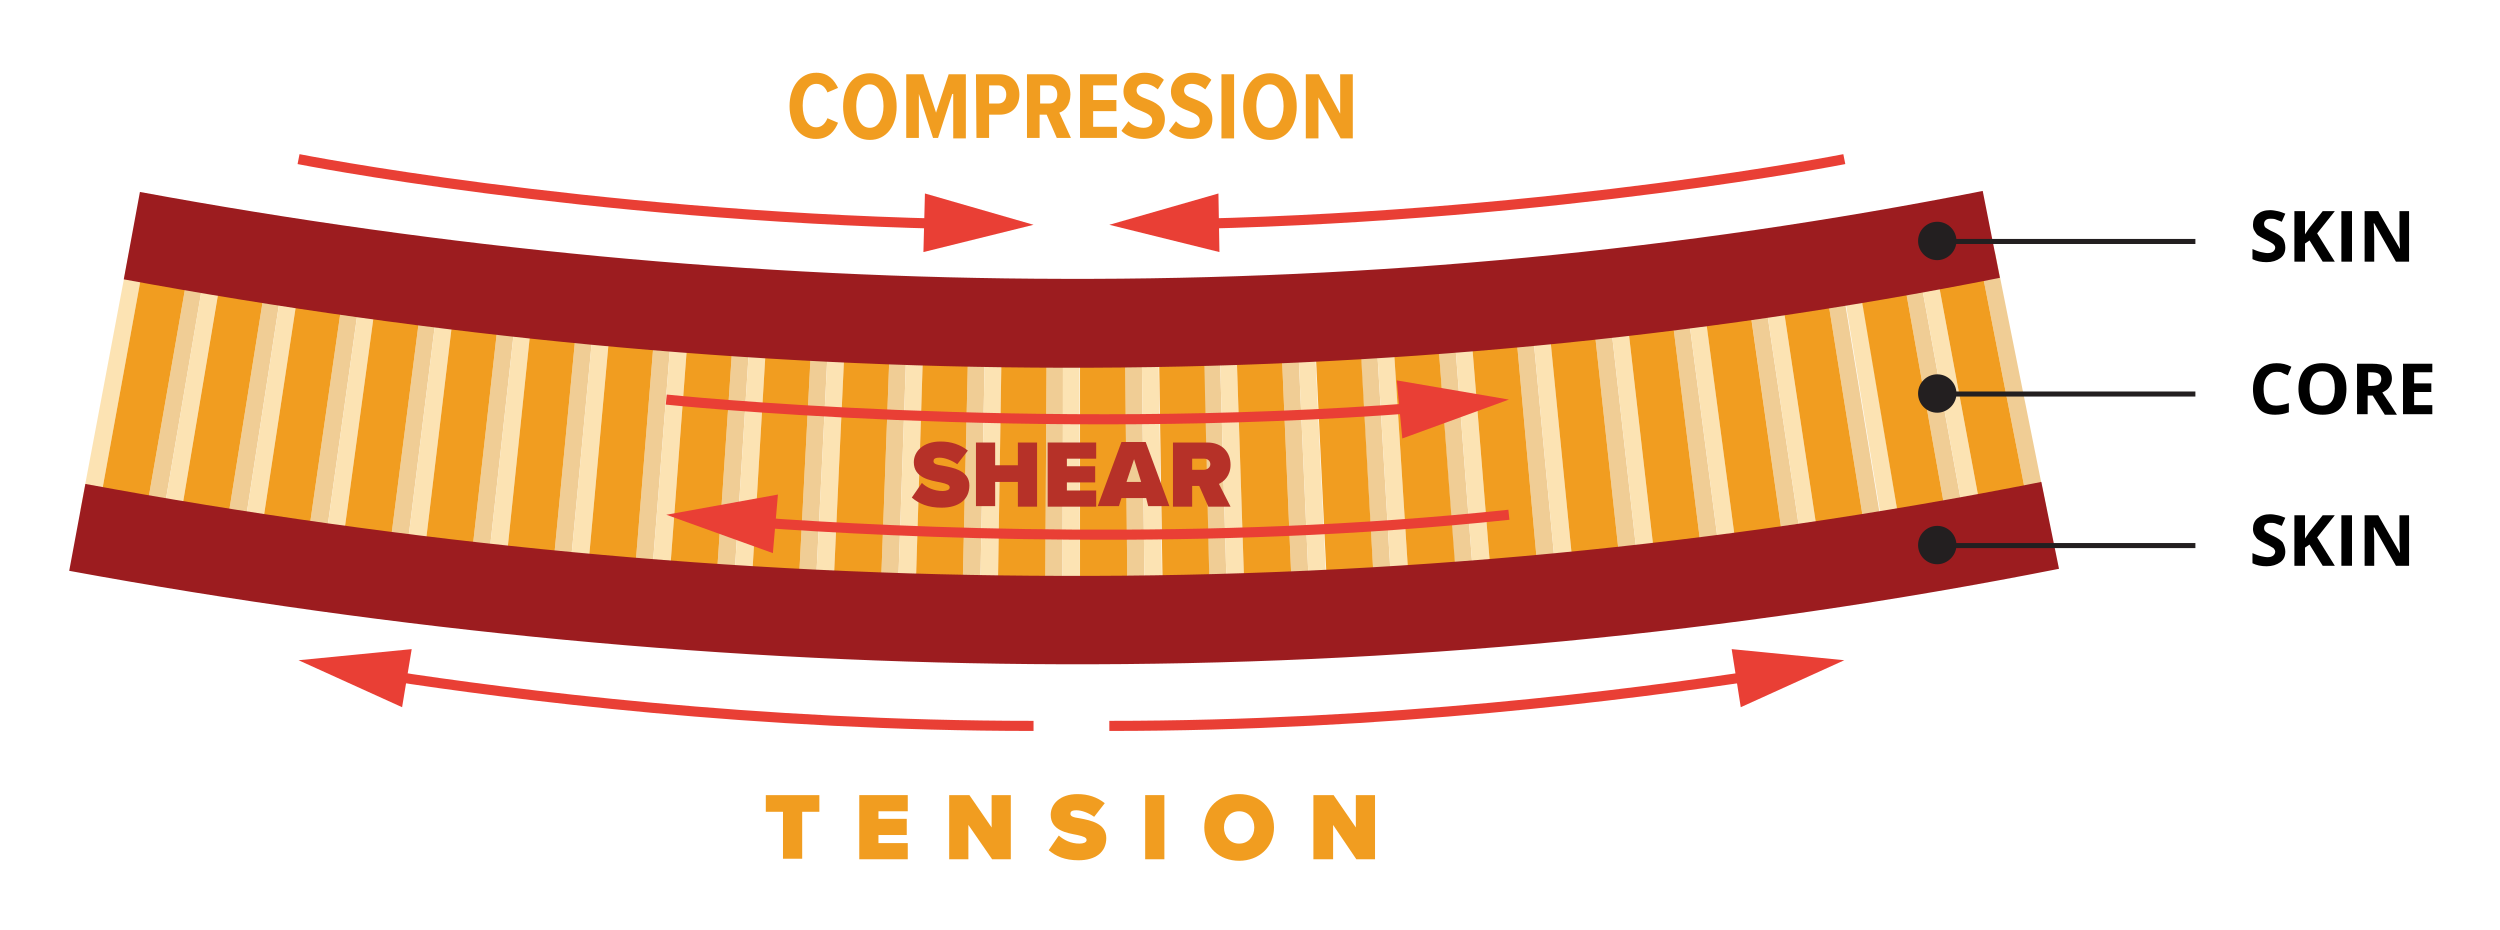
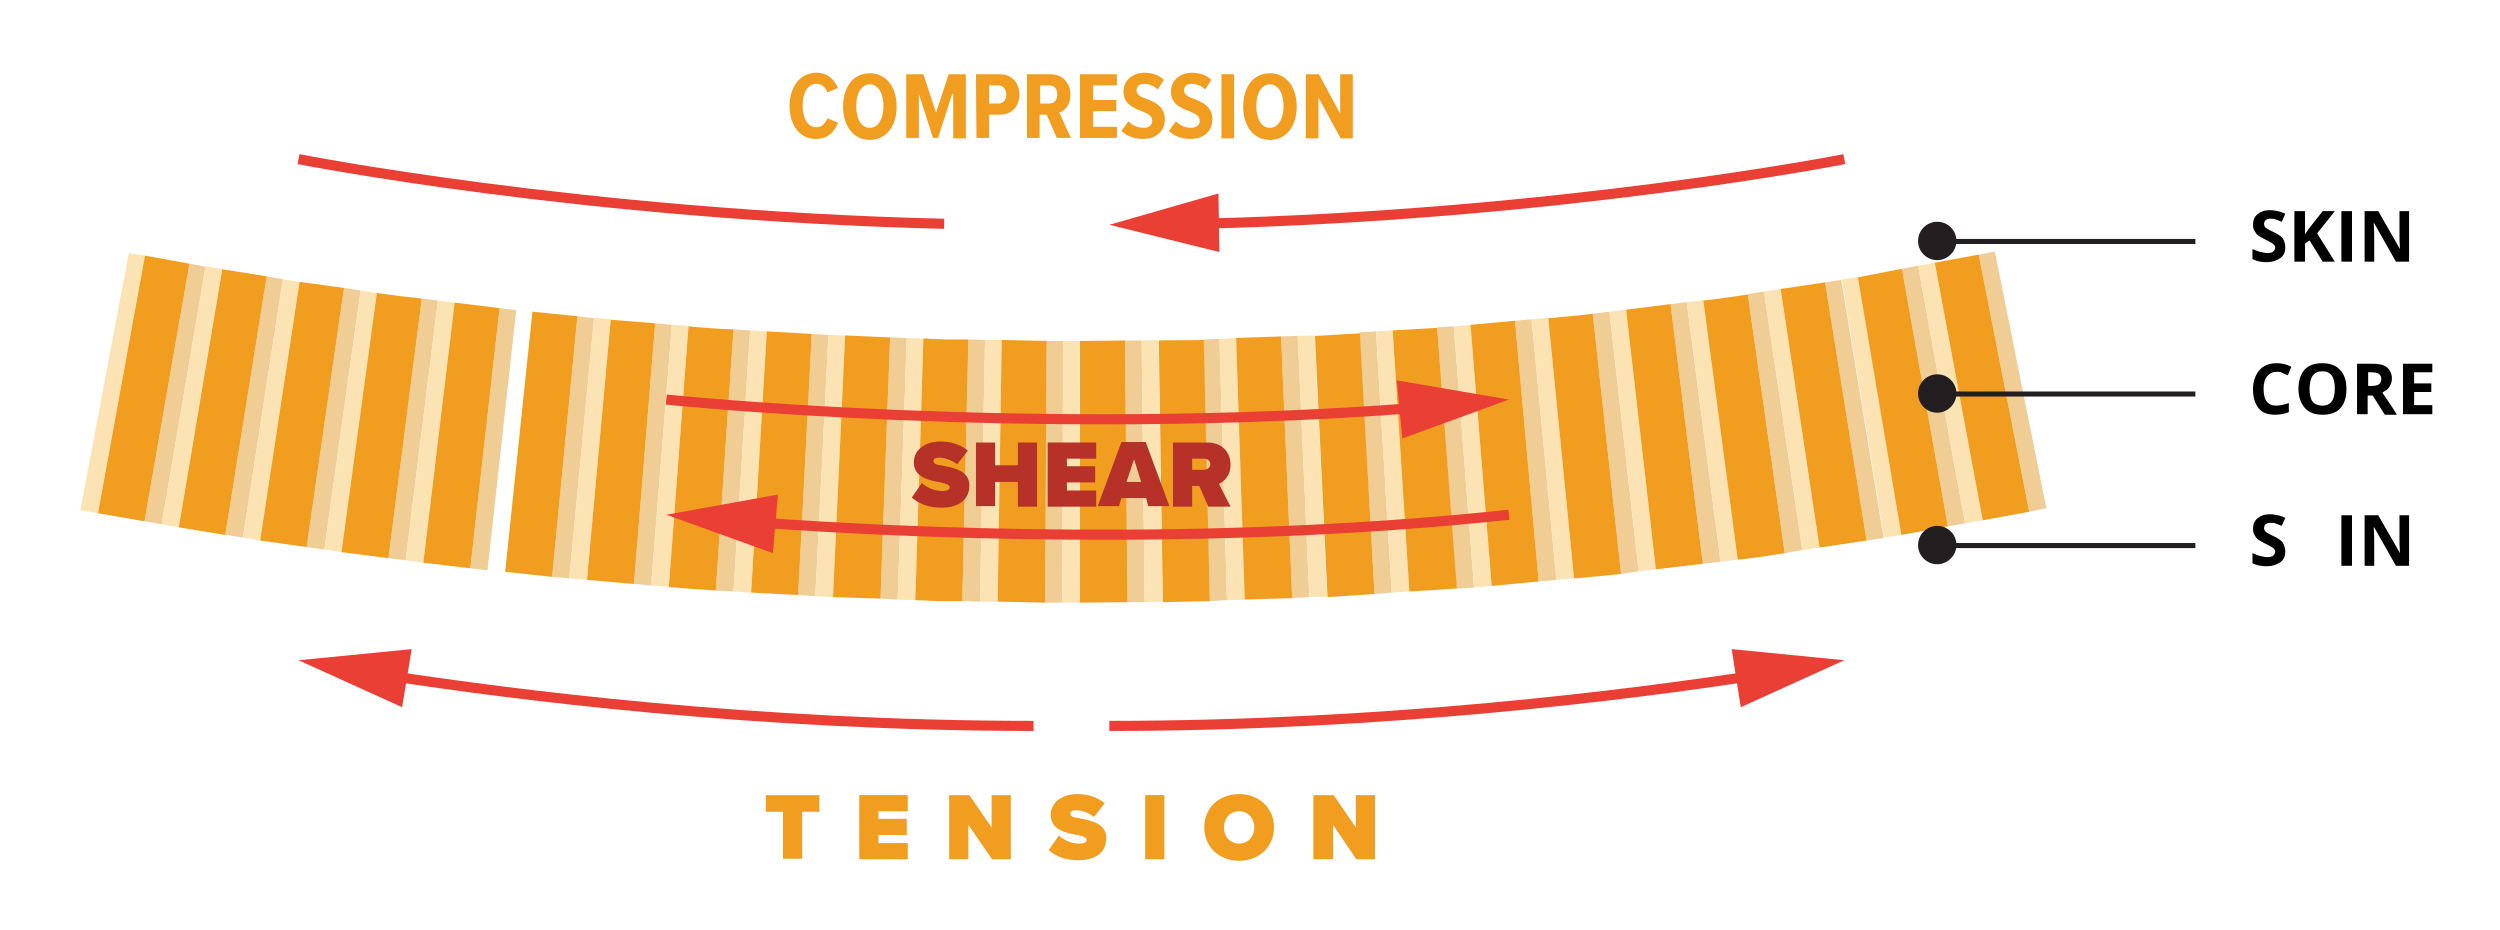
<svg xmlns="http://www.w3.org/2000/svg" id="Layer_7_7_" x="0px" y="0px" viewBox="0 0 494.9 184.2" style="enable-background:new 0 0 494.9 184.2;" xml:space="preserve">
  <style type="text/css">	.st0{fill:#FCE3B3;}	.st1{fill:#F0CD95;}	.st2{fill:#F19D20;}	.st3{fill:#9C1C1F;}	.st4{fill:#B63128;}	.st5{fill:none;stroke:#E93F35;stroke-width:2;stroke-miterlimit:10;}	.st6{fill:#E93F35;}	.st7{fill:none;stroke:#231F20;stroke-miterlimit:10;}	.st8{fill:#231F20;}</style>
  <g>
    <g>
      <g>
        <g>
          <g>
            <polygon class="st0" points="19.4,101.6 15.9,101 25.5,50.1 28.7,50.6      " />
            <polygon class="st1" points="32,103.8 28.6,103.2 37.5,52.2 40.7,52.8      " />
            <polygon class="st2" points="28.6,103.2 19.4,101.6 28.7,50.6 37.5,52.2      " />
          </g>
          <g>
            <path class="st0" d="M35.4,104.4c-1.1-0.2-2.3-0.4-3.4-0.6l8.7-51.1c1.1,0.2,2.2,0.4,3.3,0.5L35.4,104.4z" />
            <polygon class="st1" points="48.1,106.4 44.6,105.9 52.8,54.7 56,55.3      " />
            <polygon class="st2" points="44.6,105.9 35.4,104.4 44,53.3 52.8,54.7      " />
          </g>
          <g>
            <polygon class="st0" points="51.5,107 48.1,106.4 56,55.3 59.3,55.8      " />
            <polygon class="st1" points="64.2,108.8 60.7,108.3 68.1,57 71.4,57.5      " />
            <polygon class="st2" points="60.7,108.3 51.5,107 59.3,55.8 68.1,57      " />
          </g>
          <g>
            <polygon class="st0" points="67.6,109.3 64.2,108.8 71.4,57.5 74.6,58      " />
            <polygon class="st1" points="80.3,110.9 76.9,110.5 83.5,59.1 86.7,59.5      " />
            <polygon class="st2" points="76.9,110.5 72.3,109.9 67.6,109.3 74.6,58 79,58.6 83.5,59.1      " />
          </g>
          <g>
            <polygon class="st0" points="83.8,111.4 80.3,110.9 86.7,59.5 90,59.9      " />
            <polygon class="st1" points="96.5,112.9 93.1,112.5 98.9,61 102.2,61.4      " />
            <polygon class="st2" points="93.1,112.5 83.8,111.4 90,59.9 98.9,61      " />
          </g>
          <g>
-             <polygon class="st0" points="100,113.2 96.5,112.9 102.2,61.4 105.4,61.7      " />
            <polygon class="st1" points="112.7,114.5 109.3,114.2 114.3,62.6 117.6,63      " />
            <polygon class="st2" points="109.3,114.2 100,113.2 105.4,61.7 114.3,62.6      " />
          </g>
          <g>
            <path class="st0" d="M116.2,114.8c-1.2-0.1-2.3-0.2-3.5-0.3l4.9-51.6c1.1,0.1,2.2,0.2,3.3,0.3L116.2,114.8z" />
            <polygon class="st1" points="128.9,115.9 125.5,115.6 129.7,64 133,64.3      " />
            <polygon class="st2" points="125.5,115.6 116.2,114.8 120.9,63.3 129.7,64      " />
          </g>
          <g>
            <polygon class="st0" points="132.4,116.2 128.9,115.9 133,64.3 136.3,64.5      " />
            <polygon class="st1" points="145.2,117.1 141.7,116.9 145.2,65.2 148.5,65.4      " />
            <path class="st2" d="M141.7,116.9c-3.1-0.2-6.2-0.4-9.3-0.7l3.9-51.6c3,0.3,5.9,0.5,8.9,0.6L141.7,116.9z" />
          </g>
          <g>
            <polygon class="st0" points="148.7,117.3 145.2,117.1 148.5,65.4 151.8,65.6      " />
            <polygon class="st1" points="161.4,118 158,117.8 160.7,66.1 164,66.3      " />
            <polygon class="st2" points="158,117.8 148.7,117.3 151.8,65.6 160.7,66.1      " />
          </g>
          <g>
            <polygon class="st0" points="164.9,118.2 161.4,118 164,66.3 167.3,66.4      " />
            <polygon class="st1" points="177.7,118.7 174.3,118.5 176.2,66.8 179.5,66.9      " />
            <polygon class="st2" points="174.3,118.5 164.9,118.2 167.3,66.4 176.2,66.8      " />
          </g>
          <g>
            <polygon class="st0" points="181.2,118.8 177.7,118.7 179.5,66.9 182.8,67      " />
            <polygon class="st1" points="194,119.1 190.5,119 191.7,67.2 195,67.3      " />
            <polygon class="st2" points="190.5,119 185.9,119 181.2,118.8 182.8,67 187.2,67.2 191.7,67.2      " />
          </g>
          <g>
            <polygon class="st0" points="197.5,119.1 194,119.1 195,67.3 198.3,67.3      " />
            <polygon class="st1" points="210.3,119.3 206.9,119.3 207.2,67.5 210.5,67.5      " />
            <polygon class="st2" points="206.9,119.3 197.5,119.1 198.3,67.3 207.2,67.5      " />
          </g>
        </g>
        <g>
          <g>
            <path class="st0" d="M213.8,119.3c-1.2,0-2.3,0-3.5,0l0.1-51.8c1.1,0,2.2,0,3.3,0L213.8,119.3z" />
            <polygon class="st1" points="226.6,119.2 223.2,119.2 222.7,67.4 226,67.4      " />
            <polygon class="st2" points="223.2,119.2 213.8,119.3 213.8,67.5 222.7,67.4      " />
          </g>
          <g>
            <polygon class="st0" points="230.1,119.1 226.6,119.2 226,67.4 229.3,67.3      " />
            <polygon class="st1" points="242.9,118.8 239.5,119 238.1,67.2 241.4,67.1      " />
            <path class="st2" d="M239.5,119c-3.1,0.1-6.2,0.1-9.3,0.2l-0.8-51.8c3-0.1,5.9,0,8.9-0.1L239.5,119z" />
          </g>
          <g>
            <polygon class="st0" points="246.4,118.7 242.9,118.8 241.4,67.1 244.7,66.9      " />
            <polygon class="st1" points="259.2,118.2 255.8,118.4 253.6,66.6 256.9,66.5      " />
            <polygon class="st2" points="255.8,118.4 246.4,118.7 244.7,66.9 253.6,66.6      " />
          </g>
          <g>
            <polygon class="st0" points="262.7,118.1 259.2,118.2 256.9,66.5 260.2,66.4      " />
            <polygon class="st1" points="275.5,117.3 272.1,117.6 269.1,65.8 272.4,65.6      " />
            <path class="st2" d="M272.1,117.6c-3.1,0.2-6.2,0.4-9.3,0.6l-2.5-51.7c3-0.1,5.9-0.4,8.9-0.5L272.1,117.6z" />
          </g>
          <g>
            <polygon class="st0" points="279,117.1 275.5,117.3 272.4,65.6 275.7,65.4      " />
            <path class="st1" d="M291.8,116.3c-1.2,0.1-2.3,0.2-3.5,0.2l-3.8-51.7c1.1-0.1,2.2-0.1,3.3-0.2L291.8,116.3z" />
            <polygon class="st2" points="288.4,116.5 279,117.1 275.7,65.4 284.5,64.9      " />
          </g>
          <g>
            <polygon class="st0" points="295.3,116 291.8,116.3 287.8,64.6 291.1,64.3      " />
            <polygon class="st1" points="308.1,114.8 304.6,115.1 299.9,63.5 303.2,63.2      " />
            <polygon class="st2" points="304.6,115.1 295.3,116 291.1,64.3 299.9,63.5      " />
          </g>
          <g>
            <polygon class="st0" points="311.6,114.5 308.1,114.8 303.2,63.2 306.5,62.9      " />
            <polygon class="st1" points="324.4,113.1 320.9,113.6 315.3,62.1 318.6,61.7      " />
            <path class="st2" d="M320.9,113.6c-3.1,0.4-6.2,0.6-9.3,0.9L306.5,63c2.9-0.3,5.9-0.5,8.8-0.9L320.9,113.6z" />
          </g>
          <g>
            <polygon class="st0" points="327.8,112.7 324.4,113.1 318.6,61.7 321.9,61.3      " />
            <polygon class="st1" points="340.6,111.2 337.1,111.6 330.7,60.2 333.9,59.8      " />
            <polygon class="st2" points="337.1,111.6 327.8,112.7 321.9,61.3 330.7,60.2      " />
          </g>
          <g>
            <polygon class="st0" points="344,110.8 340.6,111.2 333.9,59.8 337.2,59.4      " />
            <polygon class="st1" points="356.8,108.9 353.3,109.5 346,58.2 349.2,57.7      " />
            <path class="st2" d="M353.3,109.5c-3.1,0.5-6.2,1-9.3,1.3l-6.8-51.3c2.9-0.3,5.9-0.8,8.8-1.2L353.3,109.5z" />
          </g>
          <g>
            <polygon class="st0" points="360.2,108.4 356.8,108.9 349.2,57.7 352.5,57.2      " />
            <polygon class="st1" points="372.9,106.5 369.5,107 361.3,55.9 364.5,55.4      " />
            <polygon class="st2" points="369.5,107 360.2,108.4 352.5,57.2 361.3,55.9      " />
          </g>
          <g>
            <path class="st0" d="M376.4,105.9c-1.1,0.2-2.3,0.4-3.4,0.5l-8.4-51.1c1.1-0.2,2.2-0.3,3.3-0.5L376.4,105.9z" />
            <polygon class="st1" points="389,103.6 385.6,104.2 376.5,53.2 379.7,52.6      " />
            <polygon class="st2" points="385.6,104.2 376.4,105.9 367.8,54.9 376.5,53.2      " />
          </g>
          <g>
            <polygon class="st0" points="392.5,103 389,103.6 379.7,52.6 383,52      " />
            <polygon class="st1" points="405.1,100.6 401.7,101.3 391.7,50.4 394.9,49.8      " />
            <polygon class="st2" points="401.7,101.3 392.5,103 383,52 391.7,50.4      " />
          </g>
        </g>
-         <path class="st3" d="M395.9,55C335,67.1,272.8,72.9,210.5,72.8s-124.7-6.2-186-17.5L27.7,38c60.2,11.1,121.6,17.1,182.8,17.2     c61.2,0.2,122.3-5.6,182-17.4L395.9,55z" />
-         <path class="st3" d="M407.6,112.6c-65.1,12.9-131.3,19.1-197.3,18.9S78.5,124.9,13.7,113l3.2-17.2     c63.8,11.8,128.5,18.1,193.4,18.2c64.9,0.2,129.9-5.9,193.8-18.6L407.6,112.6z" />
      </g>
    </g>
  </g>
  <g>
    <path class="st2" d="M156.3,21c0-3.8,2.1-6.6,5.3-6.6c2.5,0,3.6,1.6,4.3,3l-2.1,0.9c-0.4-1-1.1-1.7-2.2-1.7c-1.7,0-2.7,1.8-2.7,4.3   s1,4.3,2.7,4.3c1.1,0,1.8-0.8,2.2-1.8l2.1,0.9c-0.6,1.5-1.8,3.2-4.3,3.2C158.4,27.6,156.3,24.8,156.3,21z" />
    <path class="st2" d="M172.2,14.5c3.3,0,5.3,2.8,5.3,6.6s-2,6.6-5.3,6.6s-5.3-2.8-5.3-6.6C166.9,17.2,168.9,14.5,172.2,14.5z    M172.2,16.7c-1.7,0-2.7,1.8-2.7,4.3c0,2.4,0.9,4.3,2.7,4.3c1.7,0,2.7-1.9,2.7-4.3S173.9,16.7,172.2,16.7z" />
    <path class="st2" d="M188.5,18.6l-2.8,8.7h-1l-2.8-8.7v8.7h-2.5V14.7h3.4l2.5,7.6l2.5-7.6h3.4v12.7h-2.5v-8.8H188.5z" />
    <path class="st2" d="M193.2,14.7h4.7c2.6,0,3.9,1.9,3.9,4c0,2.2-1.3,4-3.9,4h-2.1v4.6h-2.5L193.2,14.7L193.2,14.7z M197.6,16.9   h-1.8v3.6h1.8c1,0,1.6-0.7,1.6-1.8C199.2,17.6,198.5,16.9,197.6,16.9z" />
    <path class="st2" d="M207.2,22.7h-1.4v4.6h-2.5V14.7h4.7c2.3,0,3.9,1.7,3.9,4c0,2.2-1.2,3.3-2.2,3.6l2.3,5h-2.8L207.2,22.7z    M207.7,16.9h-1.8v3.6h1.8c1,0,1.6-0.7,1.6-1.8C209.3,17.6,208.7,16.9,207.7,16.9z" />
    <path class="st2" d="M213.8,14.7h7.3v2.2h-4.7v2.9h4.6V22h-4.6v3.1h4.7v2.2h-7.3V14.7z" />
    <path class="st2" d="M223.4,24c0.7,0.8,1.8,1.3,3,1.3c1.1,0,1.7-0.6,1.7-1.4c0-1-0.9-1.4-2.1-1.9c-1.6-0.6-3.6-1.4-3.6-3.9   c0-2,1.6-3.7,4.2-3.7c1.5,0,2.9,0.5,3.8,1.4l-1.2,1.9c-0.8-0.7-1.7-1.1-2.7-1.1s-1.5,0.5-1.5,1.3c0,0.9,0.9,1.3,2,1.7   c1.6,0.6,3.6,1.5,3.6,4c0,2.2-1.5,3.9-4.3,3.9c-1.9,0-3.3-0.6-4.3-1.6L223.4,24z" />
    <path class="st2" d="M232.8,24c0.7,0.8,1.8,1.3,3,1.3c1.1,0,1.7-0.6,1.7-1.4c0-1-0.9-1.4-2.1-1.9c-1.6-0.6-3.6-1.4-3.6-3.9   c0-2,1.6-3.7,4.2-3.7c1.5,0,2.9,0.5,3.8,1.4l-1.2,1.9c-0.8-0.7-1.7-1.1-2.7-1.1s-1.5,0.5-1.5,1.3c0,0.9,0.9,1.3,2,1.7   c1.6,0.6,3.6,1.5,3.6,4c0,2.2-1.5,3.9-4.3,3.9c-1.9,0-3.3-0.6-4.3-1.6L232.8,24z" />
    <path class="st2" d="M241.8,14.7h2.5v12.7h-2.5V14.7z" />
    <path class="st2" d="M251.4,14.5c3.3,0,5.3,2.8,5.3,6.6s-2,6.6-5.3,6.6s-5.3-2.8-5.3-6.6C246.1,17.2,248.1,14.5,251.4,14.5z    M251.4,16.7c-1.7,0-2.7,1.8-2.7,4.3c0,2.4,0.9,4.3,2.7,4.3c1.7,0,2.7-1.9,2.7-4.3C254.1,18.6,253.1,16.7,251.4,16.7z" />
    <path class="st2" d="M261,19.3v8.1h-2.5V14.7h2.6l4.2,7.8v-7.8h2.5v12.7h-2.4L261,19.3z" />
  </g>
  <g>
    <path class="st2" d="M155,160.7h-3.4v-3.3h10.6v3.3h-3.4v9.3H155V160.7z" />
    <path class="st2" d="M170.1,157.4h9.6v3.2h-5.8v1.5h5.6v3.2h-5.6v1.6h5.8v3.2h-9.6V157.4z" />
    <path class="st2" d="M191.7,163.3v6.8h-3.8v-12.7h4l4.4,6.4v-6.4h3.8v12.7h-3.7L191.7,163.3z" />
    <path class="st2" d="M209.6,165.4c1,0.9,2.4,1.6,4.1,1.6c0.7,0,1.4-0.2,1.4-0.7s-0.5-0.7-1.8-1c-2.1-0.4-5.3-0.9-5.3-4   c0-2.1,1.8-4.1,5.3-4.1c2.1,0,3.9,0.6,5.4,1.8l-2.1,2.7c-1.1-0.8-2.5-1.3-3.5-1.3s-1.2,0.3-1.2,0.7c0,0.5,0.5,0.7,1.9,0.9   c2.1,0.4,5.2,1,5.2,3.9c0,2.8-2.1,4.4-5.5,4.4c-2.7,0-4.5-0.8-5.9-2L209.6,165.4z" />
    <path class="st2" d="M226.7,157.4h3.8v12.7h-3.8V157.4z" />
    <path class="st2" d="M245.3,157.2c3.9,0,6.9,2.7,6.9,6.6s-3,6.6-6.9,6.6s-6.9-2.7-6.9-6.6S241.3,157.2,245.3,157.2z M245.3,160.6   c-1.8,0-3,1.4-3,3.2s1.2,3.2,3,3.2s3-1.4,3-3.2S247.1,160.6,245.3,160.6z" />
    <path class="st2" d="M263.9,163.3v6.8H260v-12.7h4l4.4,6.4v-6.4h3.8v12.7h-3.7L263.9,163.3z" />
  </g>
  <g>
    <path class="st4" d="M182.5,95.6c0.9,0.9,2.4,1.6,4.1,1.6c0.7,0,1.4-0.2,1.4-0.7s-0.5-0.7-1.8-1c-2.1-0.4-5.3-0.9-5.3-4   c0-2.1,1.8-4.1,5.3-4.1c2.1,0,3.9,0.6,5.4,1.8l-2.1,2.7c-1.1-0.8-2.5-1.3-3.5-1.3s-1.2,0.3-1.2,0.7c0,0.5,0.5,0.7,1.9,0.9   c2.1,0.4,5.2,1,5.2,3.9c0,2.8-2.1,4.4-5.5,4.4c-2.7,0-4.5-0.8-5.9-2L182.5,95.6z" />
    <path class="st4" d="M201.5,95.4H197v4.8h-3.8V87.6h3.8v4.5h4.5v-4.5h3.8v12.7h-3.8V95.4z" />
    <path class="st4" d="M207.4,87.6h9.6v3.2h-5.8v1.5h5.6v3.2h-5.6v1.6h5.8v3.2h-9.6V87.6z" />
    <path class="st4" d="M226.9,98.6H222l-0.5,1.6h-4.2l4.7-12.7h4.8l4.7,12.7h-4.2L226.9,98.6z M223,95.4h2.9l-1.4-4.5L223,95.4z" />
    <path class="st4" d="M237.4,96.2H236v4.1h-3.8V87.6h6.8c3,0,4.6,2,4.6,4.4c0,2.2-1.3,3.3-2.3,3.8l2.3,4.5h-4.4L237.4,96.2z    M238.4,90.8H236V93h2.3c0.6,0,1.3-0.4,1.3-1.1C239.6,91.2,239,90.8,238.4,90.8z" />
  </g>
  <g>
    <g>
      <path class="st5" d="M59.1,31.5c0,0,56.1,11.1,127.8,12.8" />
      <g>
-         <polygon class="st6" points="182.8,49.9 204.6,44.5 183.1,38.3    " />
-       </g>
+         </g>
    </g>
  </g>
  <g>
    <g>
      <path class="st5" d="M365.1,31.5c0,0-56.1,11.1-127.8,12.8" />
      <g>
        <polygon class="st6" points="241.2,38.3 219.6,44.5 241.4,49.9    " />
      </g>
    </g>
  </g>
  <g>
    <g>
      <path class="st5" d="M204.6,143.7c-55.1,0-103.3-6.2-128-10" />
      <g>
        <polygon class="st6" points="81.5,128.5 59.1,130.7 79.6,140    " />
      </g>
    </g>
  </g>
  <g>
    <g>
      <path class="st5" d="M219.6,143.7c55.1,0,103.3-6.2,128-10" />
      <g>
        <polygon class="st6" points="344.6,140 365.1,130.7 342.8,128.5    " />
      </g>
    </g>
  </g>
  <g>
    <g>
      <path class="st5" d="M131.9,79.1c0,0,72.2,7.6,149.1,1.6" />
      <g>
        <polygon class="st6" points="277.6,86.8 298.7,79.1 276.5,75.3    " />
      </g>
    </g>
  </g>
  <g>
    <g>
      <path class="st5" d="M298.7,101.9c-59.9,6.4-120.2,3.6-149.1,1.5" />
      <g>
        <polygon class="st6" points="154,97.9 131.9,101.9 153,109.5    " />
      </g>
    </g>
  </g>
  <g>
    <g>
      <line class="st7" x1="383.3" y1="47.8" x2="434.6" y2="47.8" />
      <g>
        <path class="st8" d="M383.5,51.5c-2.1,0-3.8-1.7-3.8-3.8s1.7-3.8,3.8-3.8c2.1,0,3.8,1.7,3.8,3.8S385.5,51.5,383.5,51.5z" />
      </g>
    </g>
  </g>
  <g>
    <path d="M452.4,49c0,0.9-0.3,1.6-1,2.1c-0.7,0.5-1.6,0.8-2.7,0.8c-1.1,0-2-0.2-2.8-0.6v-2c0.7,0.3,1.2,0.5,1.7,0.6   c0.5,0.1,0.9,0.2,1.3,0.2c0.5,0,0.8-0.1,1.1-0.3c0.2-0.2,0.4-0.4,0.4-0.8c0-0.2-0.1-0.4-0.2-0.5s-0.3-0.3-0.5-0.4   c-0.2-0.1-0.6-0.4-1.3-0.7c-0.6-0.3-1.1-0.6-1.4-0.8s-0.5-0.6-0.7-0.9S446,45,446,44.5c0-0.9,0.3-1.6,0.9-2.1   c0.6-0.5,1.4-0.8,2.5-0.8c0.5,0,1,0.1,1.5,0.2c0.5,0.1,1,0.3,1.5,0.5l-0.7,1.6c-0.5-0.2-1-0.4-1.3-0.5c-0.3-0.1-0.7-0.1-1-0.1   c-0.4,0-0.7,0.1-0.9,0.3s-0.3,0.4-0.3,0.7c0,0.2,0,0.3,0.1,0.5s0.2,0.3,0.4,0.4c0.2,0.1,0.6,0.4,1.3,0.7c0.9,0.4,1.6,0.9,1.9,1.3   S452.4,48.4,452.4,49z" />
    <path d="M462.2,51.8h-2.4l-2.6-4.2l-0.9,0.6v3.6h-2.1v-10h2.1v4.6l0.8-1.2l2.7-3.4h2.4l-3.5,4.4L462.2,51.8z" />
    <path d="M463.5,51.8v-10h2.1v10H463.5z" />
    <path d="M477,51.8h-2.7l-4.3-7.6h-0.1c0.1,1.3,0.1,2.3,0.1,2.9v4.7h-1.9v-10h2.7l4.3,7.5h0c-0.1-1.3-0.1-2.2-0.1-2.8v-4.7h1.9V51.8   z" />
  </g>
  <g>
    <g>
      <line class="st7" x1="383.3" y1="108" x2="434.6" y2="108" />
      <g>
        <path class="st8" d="M383.5,111.7c-2.1,0-3.8-1.7-3.8-3.8s1.7-3.8,3.8-3.8c2.1,0,3.8,1.7,3.8,3.8S385.5,111.7,383.5,111.7z" />
      </g>
    </g>
  </g>
  <g>
    <path d="M452.4,109.2c0,0.9-0.3,1.6-1,2.1c-0.7,0.5-1.6,0.8-2.7,0.8c-1.1,0-2-0.2-2.8-0.6v-2c0.7,0.3,1.2,0.5,1.7,0.6   c0.5,0.1,0.9,0.2,1.3,0.2c0.5,0,0.8-0.1,1.1-0.3c0.2-0.2,0.4-0.4,0.4-0.8c0-0.2-0.1-0.4-0.2-0.5c-0.1-0.2-0.3-0.3-0.5-0.4   c-0.2-0.1-0.6-0.4-1.3-0.7c-0.6-0.3-1.1-0.6-1.4-0.8s-0.5-0.6-0.7-0.9s-0.3-0.8-0.3-1.2c0-0.9,0.3-1.6,0.9-2.1   c0.6-0.5,1.4-0.8,2.5-0.8c0.5,0,1,0.1,1.5,0.2c0.5,0.1,1,0.3,1.5,0.5l-0.7,1.6c-0.5-0.2-1-0.4-1.3-0.5c-0.3-0.1-0.7-0.1-1-0.1   c-0.4,0-0.7,0.1-0.9,0.3s-0.3,0.4-0.3,0.7c0,0.2,0,0.3,0.1,0.5c0.1,0.1,0.2,0.3,0.4,0.4c0.2,0.1,0.6,0.4,1.3,0.7   c0.9,0.4,1.6,0.9,1.9,1.3C452.2,108,452.4,108.6,452.4,109.2z" />
-     <path d="M462.2,112h-2.4l-2.6-4.2l-0.9,0.6v3.6h-2.1v-10h2.1v4.6l0.8-1.2l2.7-3.4h2.4l-3.5,4.4L462.2,112z" />
    <path d="M463.5,112v-10h2.1v10H463.5z" />
    <path d="M477,112h-2.7l-4.3-7.6h-0.1c0.1,1.3,0.1,2.3,0.1,2.9v4.7h-1.9v-10h2.7l4.3,7.5h0c-0.1-1.3-0.1-2.2-0.1-2.8V102h1.9V112z" />
  </g>
  <g>
    <g>
      <line class="st7" x1="383.3" y1="78" x2="434.6" y2="78" />
      <g>
        <path class="st8" d="M383.5,81.7c-2.1,0-3.8-1.7-3.8-3.8s1.7-3.8,3.8-3.8c2.1,0,3.8,1.7,3.8,3.8S385.5,81.7,383.5,81.7z" />
      </g>
    </g>
  </g>
  <g>
    <path d="M450.7,73.6c-0.8,0-1.4,0.3-1.9,0.9s-0.7,1.4-0.7,2.5c0,2.2,0.8,3.3,2.5,3.3c0.7,0,1.6-0.2,2.5-0.5v1.8   c-0.8,0.3-1.7,0.5-2.7,0.5c-1.5,0-2.6-0.4-3.3-1.3S446,78.7,446,77c0-1,0.2-1.9,0.6-2.7s0.9-1.4,1.6-1.8c0.7-0.4,1.5-0.6,2.5-0.6   c1,0,1.9,0.2,2.9,0.7l-0.7,1.7c-0.4-0.2-0.8-0.3-1.1-0.5S451.1,73.6,450.7,73.6z" />
    <path d="M464.5,77c0,1.7-0.4,2.9-1.2,3.8s-2,1.3-3.5,1.3s-2.7-0.4-3.5-1.3S455,78.6,455,77s0.4-2.9,1.2-3.8c0.8-0.9,2-1.3,3.5-1.3   s2.7,0.4,3.5,1.3C464.1,74.1,464.5,75.3,464.5,77z M457.2,77c0,1.1,0.2,2,0.6,2.5s1.1,0.8,1.9,0.8c1.7,0,2.5-1.1,2.5-3.4   c0-2.3-0.8-3.4-2.5-3.4c-0.8,0-1.5,0.3-1.9,0.9S457.2,75.9,457.2,77z" />
    <path d="M468.7,78.2V82h-2.1V72h2.9c1.4,0,2.4,0.2,3,0.7s1,1.2,1,2.3c0,0.6-0.2,1.1-0.5,1.6s-0.8,0.8-1.4,1.1   c1.5,2.2,2.5,3.7,2.9,4.4h-2.4l-2.4-3.8H468.7z M468.7,76.4h0.7c0.7,0,1.2-0.1,1.5-0.3s0.5-0.6,0.5-1.1c0-0.5-0.2-0.8-0.5-1   c-0.3-0.2-0.8-0.3-1.5-0.3h-0.6V76.4z" />
    <path d="M481.5,82h-5.8V72h5.8v1.7h-3.6v2.2h3.4v1.7h-3.4v2.6h3.6V82z" />
  </g>
</svg>